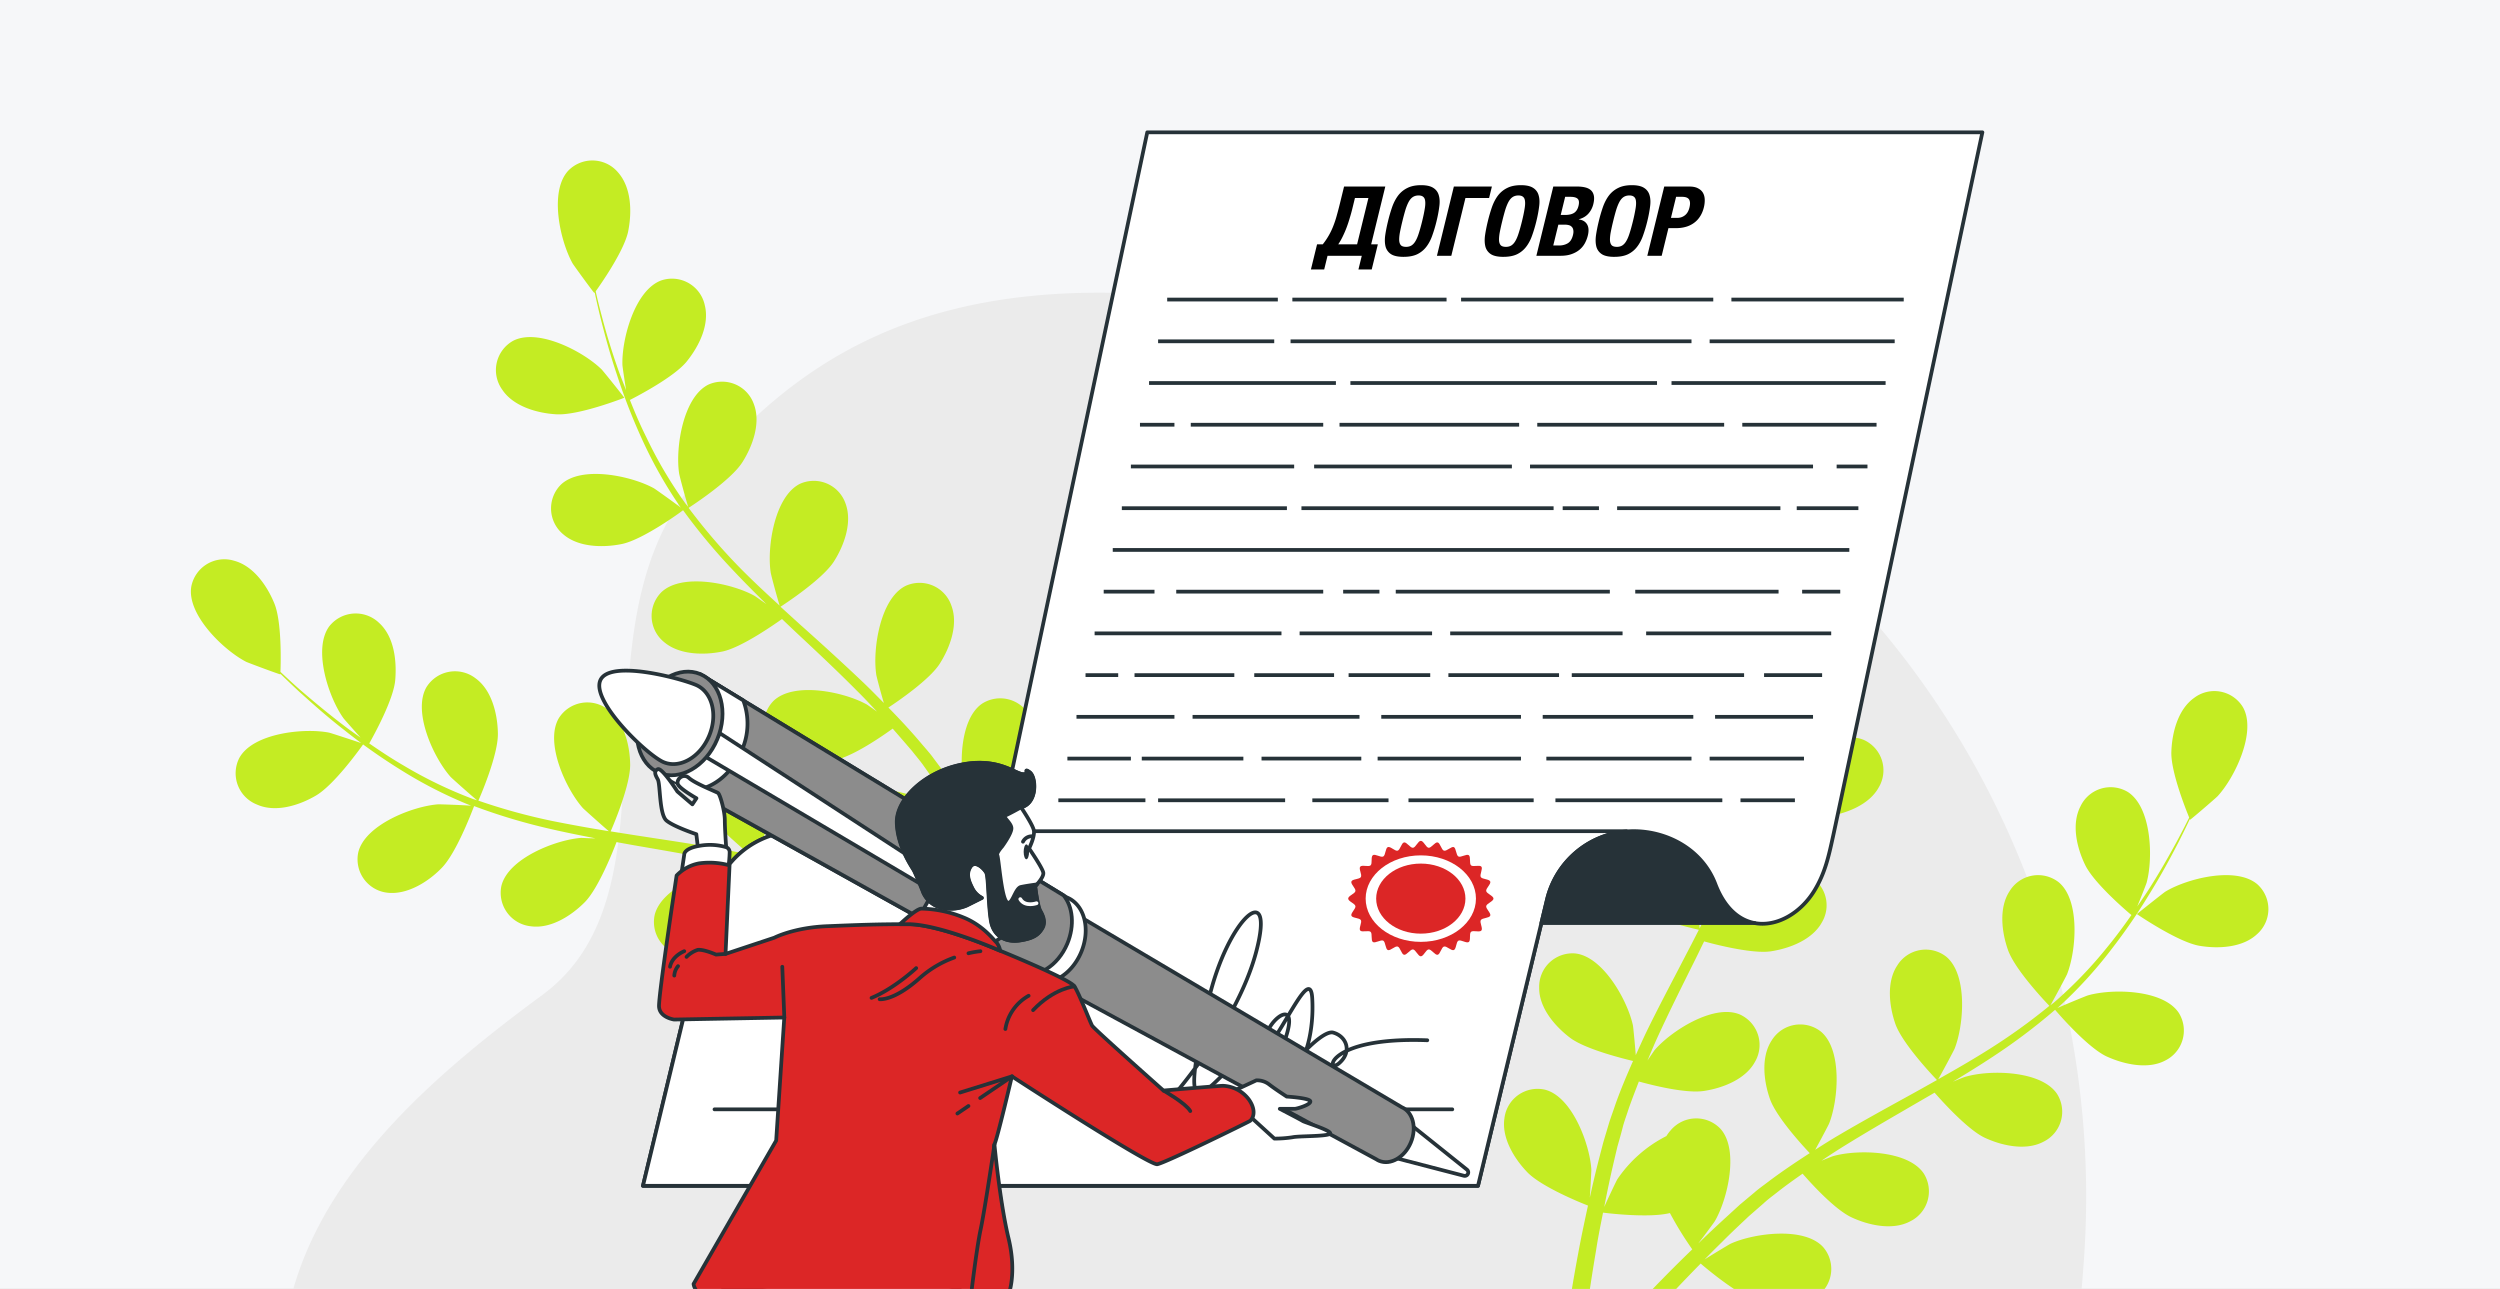
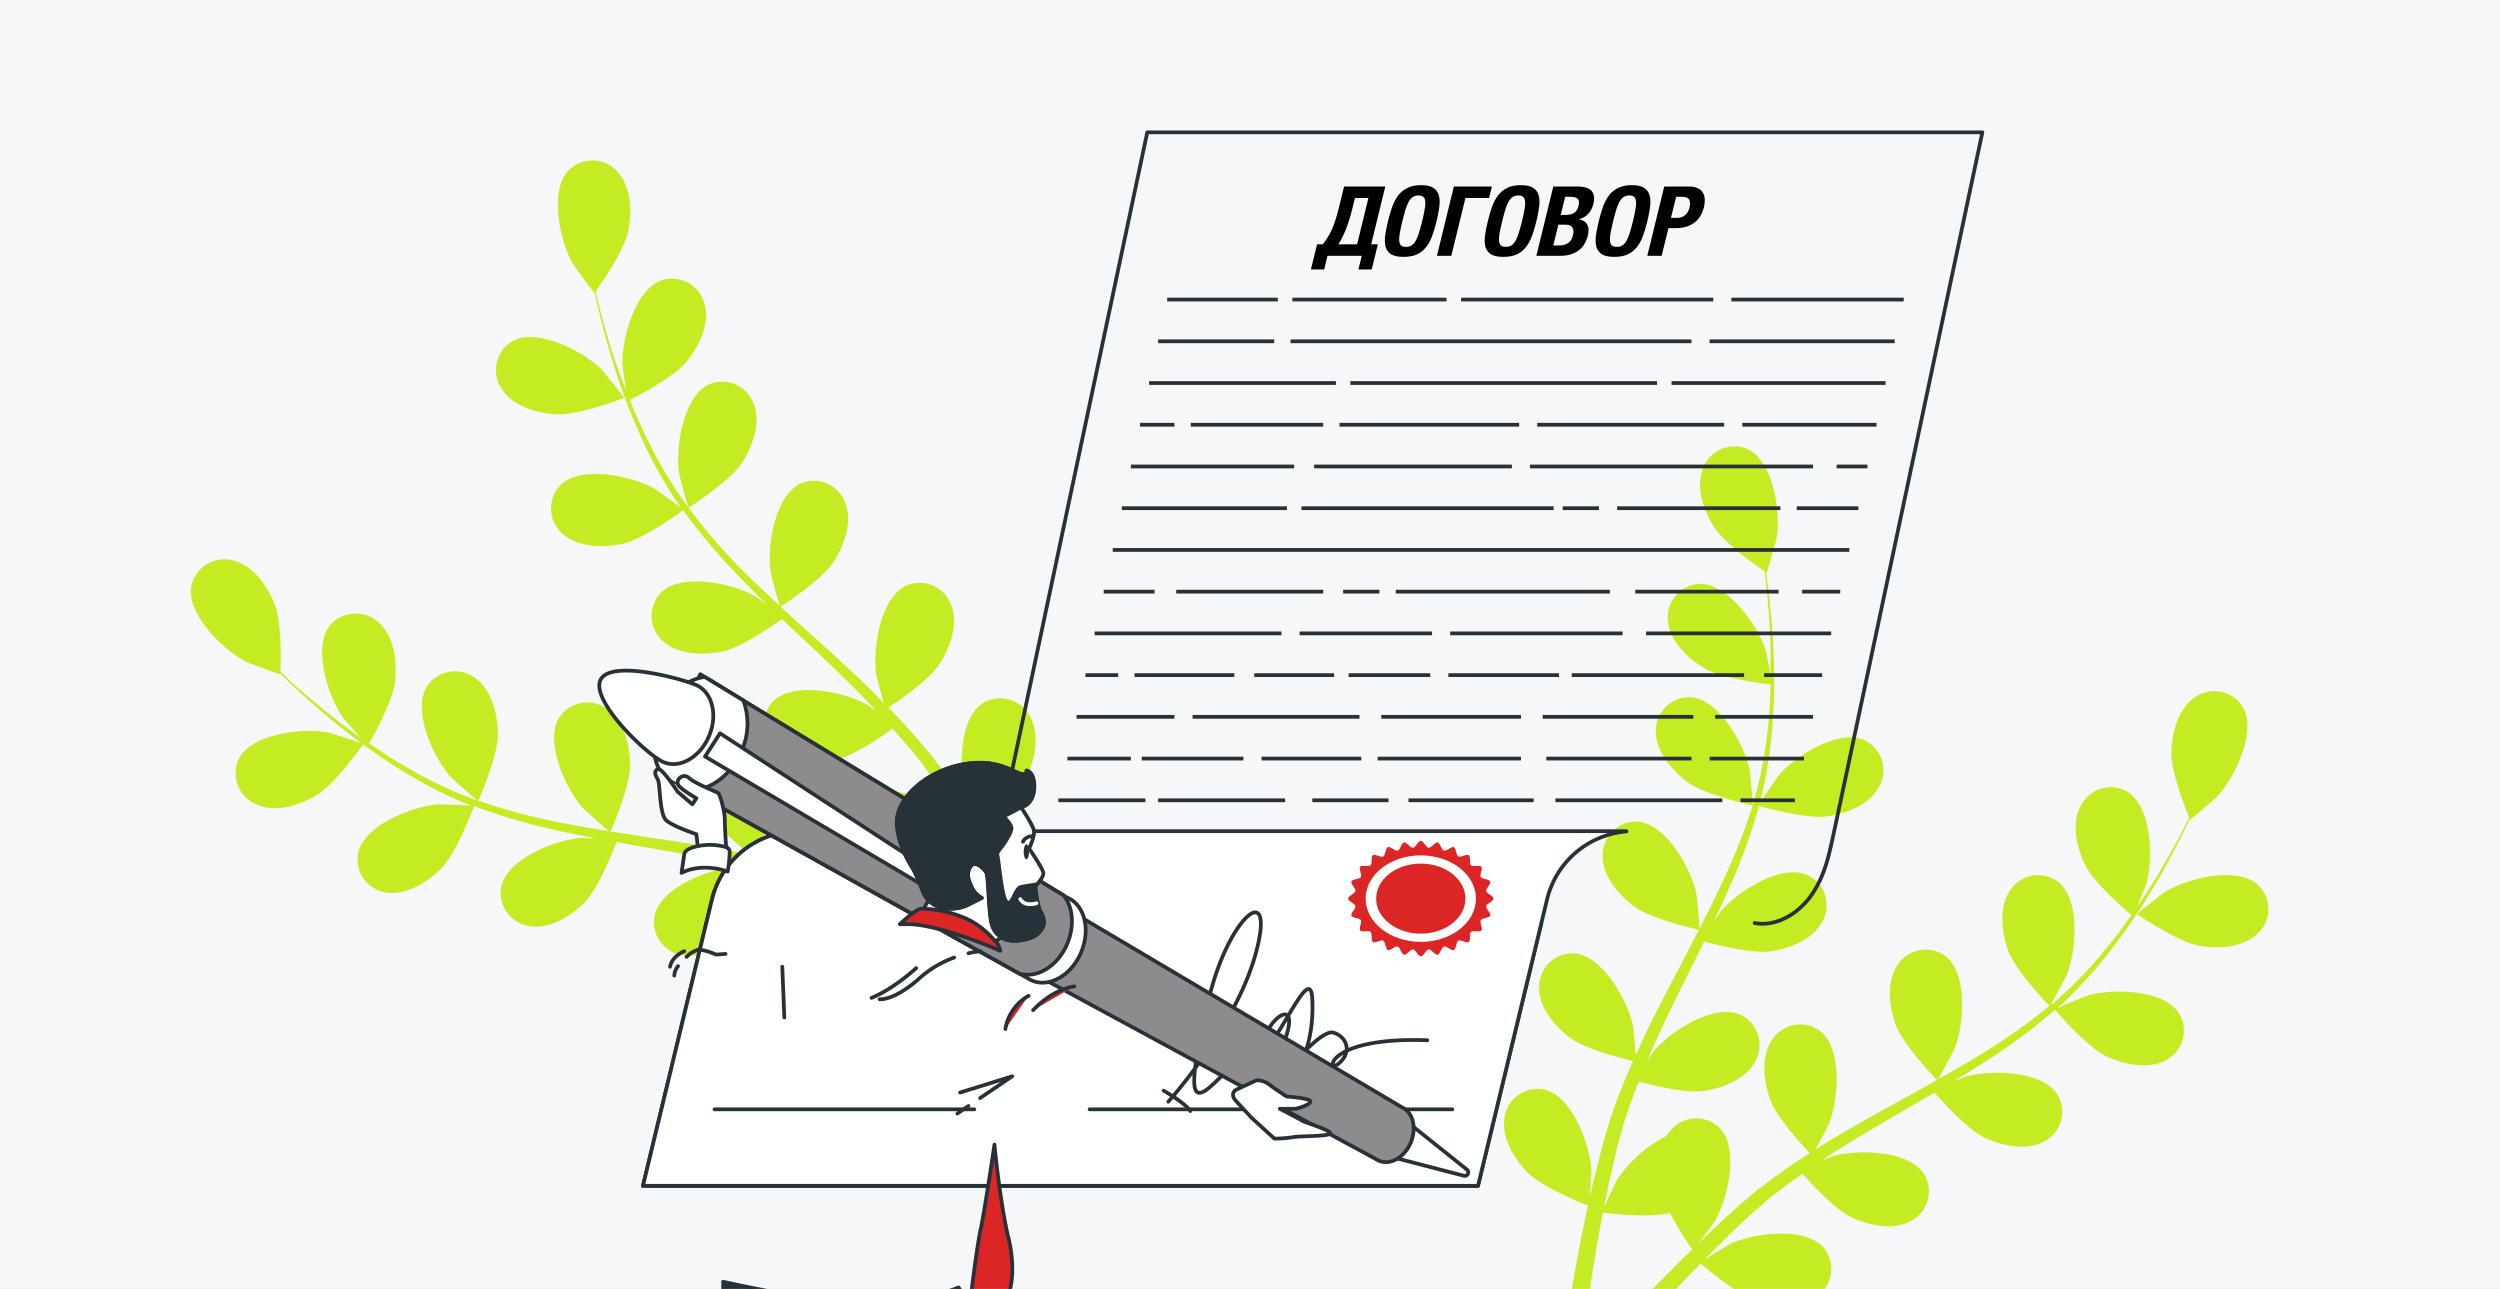
<svg xmlns="http://www.w3.org/2000/svg" width="739" height="381" fill="none">
  <rect width="100%" height="100%" fill="#808080" stroke="none" />
  <g clip-path="url(#a)">
    <path fill="#F6F7F9" d="M0 0h739v381H0z" />
    <g clip-path="url(#b)">
-       <path d="M616.085 371.207c6.658-99.793-43.76-195.325-131.124-244.001a260.025 260.025 0 0 0-51.572-21.808c-139.836-42.172-191.997-6.659-228.62 37.733-36.624 44.393-2.22 119.859-44.392 150.934-42.173 31.074-93.224 75.466-72.138 140.945 21.087 65.478 73.247 108.761 122.079 104.322 48.831-4.44 99.882-62.149 134.286-24.416 34.404 37.733 144.275 74.357 216.412 11.098 38.555-33.805 51.428-100.26 55.069-154.807z" fill="#EBEBEB" />
      <path fill-rule="evenodd" clip-rule="evenodd" d="M607.483 298.497c.705.843 9.566 11.16 15.253 13.797 5.044 2.299 12.126 3.924 17.277 1.211a9.878 9.878 0 0 0 5.436-10.274 9.874 9.874 0 0 0-1.42-3.86c-4.645-6.929-19.683-7.19-26.842-5.135-.506.138-6.822 2.744-9.045 3.755l.215-.168a128.458 128.458 0 0 0 15.514-16.863 173.903 173.903 0 0 0 11.604-16.863c3.342-5.38 6.071-10.454 8.447-15.053a276.81 276.81 0 0 0 3.388-6.914l.076.169c.046.138 7.726-6.485 8.156-6.96 5.058-5.473 11.589-19.024 7.48-26.275a9.864 9.864 0 0 0-6.593-4.604 9.873 9.873 0 0 0-7.832 1.829c-4.798 3.403-6.561 10.286-6.745 15.989-.184 5.703 4.155 16.679 5.274 19.392a255.958 255.958 0 0 1-3.68 7.113c-2.468 4.507-5.304 9.55-8.737 14.839-.564.865-1.174 1.753-1.788 2.646a220.79 220.79 0 0 0-1.156 1.693c1.15-2.79 2.668-6.638 2.775-7.037 1.962-7.189 1.518-22.166-5.473-26.765a9.847 9.847 0 0 0-7.971-1.051 9.866 9.866 0 0 0-6.101 5.236c-2.714 5.227-1.15 12.079 1.364 17.307 2.514 5.227 11.666 13.137 13.689 14.839-2.222 3.173-4.583 6.392-7.235 9.612a126.619 126.619 0 0 1-15.683 16.264l-1.042.813c.797-1.318 4.722-8.661 4.936-9.198 2.729-6.929 3.94-21.921-2.499-27.21a9.866 9.866 0 0 0-14.455 2.606c-3.266 4.905-2.376 12.11-.537 17.353 2.042 5.974 11.633 15.946 12.244 16.581l.02.021a175.79 175.79 0 0 1-18.319 13.138c-4.722 2.974-9.612 5.779-14.548 8.554 1.012-1.687 4.645-8.524 4.86-9.045 2.728-6.914 3.939-21.906-2.515-27.21a9.863 9.863 0 0 0-7.804-1.905 9.867 9.867 0 0 0-6.636 4.526c-3.265 4.906-2.376 12.111-.537 17.354 2.116 5.901 11.482 15.697 12.264 16.51-.628.352-1.255.706-1.883 1.06-1.612.908-3.225 1.817-4.847 2.711-1.218.674-2.438 1.346-3.657 2.019-6.158 3.397-12.309 6.789-18.31 10.321-2.483 1.441-4.89 2.974-7.297 4.507 1.441-2.591 3.955-7.328 4.124-7.772 2.744-6.914 3.955-21.906-2.499-27.21a9.89 9.89 0 0 0-14.456 2.621c-3.25 4.906-2.391 12.08-.536 17.353 1.854 5.274 9.55 13.674 11.757 16.004-3.955 2.561-7.894 5.197-11.619 7.972-.549.426-1.111.843-1.672 1.259-1.052.781-2.1 1.559-3.05 2.389l-4.415 3.695a649.74 649.74 0 0 1-3.285 3.016c-1.717 1.57-3.382 3.092-5.024 4.649-.842.784-1.642 1.557-2.442 2.329-.481.465-.962.929-1.451 1.396 1.855-2.392 4.706-6.239 4.92-6.623 3.756-6.438 7.221-21.063 1.656-27.271a9.865 9.865 0 0 0-7.432-3.076 9.886 9.886 0 0 0-7.254 3.474 11.28 11.28 0 0 0-1.303 1.748 38.453 38.453 0 0 0-14.517 12.785c-.245.398-2.683 5.519-3.863 8.171.46-2.346.92-4.676 1.441-7.098.674-3.203 1.465-6.548 2.241-9.834l.212-.897c.099-.352.2-.704.3-1.055.424-1.486.848-2.973 1.233-4.509.308-1.235.708-2.406 1.109-3.583.217-.634.434-1.271.638-1.921.83-2.393 1.768-4.822 2.707-7.256l.359-.93c3.526.966 13.72 3.618 19.224 2.79 5.503-.828 12.279-3.418 15.084-8.584a9.87 9.87 0 0 0-1.119-11.572 9.867 9.867 0 0 0-3.311-2.44c-7.696-3.265-20.389 4.875-25.233 10.532-.153.214-1.058 1.533-2.1 3.066l.226-.537c1.042-2.471 2.079-4.93 3.223-7.389 3.072-6.646 6.384-13.304 9.714-19.996l1.277-2.569c.349-.696.691-1.405 1.032-2.112.425-.881.85-1.759 1.283-2.61 2.882.813 14.241 3.772 19.745 2.928 5.503-.843 12.279-3.418 15.084-8.6a9.855 9.855 0 0 0-4.445-13.996c-7.681-3.28-20.374 4.86-25.218 10.517-.168.199-1.241 1.763-2.422 3.51 1.978-4.124 3.894-8.278 5.672-12.448a174.802 174.802 0 0 0 7.803-21.952l.26.071c2.137.582 14.256 3.882 20.067 2.995 5.503-.828 12.279-3.418 15.085-8.584a9.87 9.87 0 0 0 .91-7.988 9.86 9.86 0 0 0-5.341-6.008c-7.695-3.281-20.388 4.859-25.232 10.516-.338.46-4.17 6.055-5.473 8.125v-.261a129.335 129.335 0 0 0 3.679-22.581 175.34 175.34 0 0 0 .383-20.465c-.184-6.316-.736-12.095-1.272-17.215-.307-2.79-.644-5.319-.981-7.665l.153.092c.123.092 2.867-9.658 2.974-10.301 1.196-7.359-.828-22.259-8.263-26.061a9.854 9.854 0 0 0-8.039-.199 9.848 9.848 0 0 0-5.512 5.856c-2.146 5.488.199 12.218 3.189 17.062 2.989 4.844 12.662 11.62 15.084 13.26.307 2.453.598 5.074.858 7.971.43 5.105.889 10.884.889 17.185v5.243c-.551-2.959-1.41-7.021-1.532-7.405-2.331-7.036-11.007-19.3-19.347-19.3a9.886 9.886 0 0 0-9.427 11.252c.674 5.856 5.748 10.716 10.731 13.69 4.982 2.974 16.969 4.507 19.606 4.813-.107 3.879-.291 7.864-.736 12.019a128.159 128.159 0 0 1-4.139 22.212c-.061.207-.138.418-.214.629-.077.211-.154.422-.215.628-.031-1.517-.828-9.811-.935-10.378-1.548-7.281-8.815-20.45-17.108-21.308a9.861 9.861 0 0 0-9.882 6.103 9.847 9.847 0 0 0-.726 4.045c0 5.887 4.767 11.406 9.198 14.778 4.932 3.733 17.981 6.721 19.325 7.029l.097.023a175.8 175.8 0 0 1-8.262 21.155c-2.3 5.074-4.829 10.117-7.42 15.161-.092-1.978-.828-9.673-.935-10.225-1.548-7.282-8.799-20.45-17.092-21.308a9.846 9.846 0 0 0-7.576 2.699 9.852 9.852 0 0 0-3.033 7.449c-.076 5.886 4.691 11.405 9.122 14.778 4.982 3.786 18.196 6.775 19.3 7.021-.322.625-.643 1.254-.965 1.886-.847 1.657-1.7 3.327-2.577 4.981a1783.444 1783.444 0 0 1-3.399 6.539c-2.753 5.278-5.51 10.564-8.113 15.858-1.066 2.171-2.046 4.342-3.03 6.521l-.573 1.266c-.214-2.943-.735-8.293-.827-8.753-1.549-7.281-8.815-20.45-17.108-21.308a9.868 9.868 0 0 0-7.571 2.705 9.863 9.863 0 0 0-3.037 7.443c-.077 5.887 4.66 11.405 9.121 14.778 4.461 3.372 15.559 6.132 18.625 6.868-1.916 4.338-3.756 8.676-5.289 13.045-.245.742-.506 1.483-.767 2.222-.407 1.155-.812 2.304-1.149 3.435l-.492 1.65c-.386 1.297-.771 2.587-1.148 3.869l-.459 1.775c-.814 3.141-1.587 6.129-2.285 9.139a225.392 225.392 0 0 0-.784 3.429c-.136.609-.272 1.217-.412 1.829.215-3.02.46-7.803.46-8.247-.429-7.435-5.61-21.554-13.674-23.654a9.864 9.864 0 0 0-10.691 4.542 9.85 9.85 0 0 0-1.327 3.89c-.889 5.81 2.912 11.987 6.775 15.973 4.262 4.415 16.388 9.259 17.921 9.842-.935 4.292-1.824 8.492-2.576 12.432a585.964 585.964 0 0 0-3.066 17.66l4.952 3.234c.812-5.794 1.793-12.524 3.066-20.005.489-3.255 1.169-6.689 1.866-10.208l.203-1.028c1.549.199 13.644 1.655 19.776.122a100.8 100.8 0 0 0 6.607 10.731 417.836 417.836 0 0 0-9.014 8.952c-5.917 6.025-11.007 11.574-15.192 16.173l4.599 3.066a497.935 497.935 0 0 1 14.165-15.759 467.044 467.044 0 0 1 7.925-8.232c1.227 1.073 11.191 9.535 17.062 11.237 5.35 1.533 12.586 1.993 17.292-1.533a9.861 9.861 0 0 0 4.172-6.879 9.861 9.861 0 0 0-2.333-7.7c-5.641-6.147-20.541-4.077-27.302-1.011-.444.199-5.288 3.142-7.741 4.675l.844-.853a325.265 325.265 0 0 1 4.276-4.267c2.262-2.289 4.694-4.579 7.08-6.825l.891-.84 4.339-3.786c.985-.922 2.022-1.719 3.074-2.529.471-.361.944-.726 1.417-1.104 2.076-1.635 4.296-3.204 6.527-4.78l.525-.371c2.407 2.744 9.458 10.577 14.502 12.923 5.043 2.345 12.11 3.924 17.307 1.165a9.877 9.877 0 0 0 4.016-14.134c-4.629-6.929-19.668-7.19-26.827-5.135-.23.061-1.701.659-3.433 1.364a194.612 194.612 0 0 1 7.251-4.691c5.736-3.545 11.657-6.987 17.603-10.444 1.331-.774 2.664-1.549 3.996-2.326 1.022-.582 2.044-1.179 3.067-1.775.51-.298 1.021-.596 1.532-.892 2.023 2.315 9.811 10.991 14.87 13.337 5.058 2.345 12.125 3.924 17.322 1.165a9.882 9.882 0 0 0 5.161-6.171 9.873 9.873 0 0 0-1.144-7.963c-4.645-6.929-19.684-7.174-26.843-5.135-.26 0-2.008.72-3.955 1.532 3.925-2.36 7.803-4.752 11.59-7.25a175.417 175.417 0 0 0 18.625-14.012zm24.278-28.23c1.185.797 12.321 8.283 18.415 9.313 5.489.936 12.724.583 17.016-3.449a9.87 9.87 0 0 0 .138-14.686c-6.3-5.472-20.879-1.747-27.24 2.116-.552.337-8.447 6.638-8.432 6.638l.103.068zM130.535 256.594c4.172-4.208 8.632-15.783 9.488-18.004v-.001l.119-.306a174.748 174.748 0 0 0 22.442 6.725c4.341 1.015 8.756 1.883 13.154 2.747l.296.058c-1.358 0-2.629-.063-3.435-.103a12.703 12.703 0 0 0-.85-.031c-7.474.576-21.558 6.052-23.537 14.199a9.947 9.947 0 0 0 1.709 7.906 9.953 9.953 0 0 0 7.014 4.026c5.861.807 11.99-3.151 15.929-7.128 3.939-3.978 8.281-14.872 9.377-17.754l5.207.941 1.532.264c7.845 1.352 15.663 2.699 23.312 4.232 2.863.577 5.668 1.249 8.473 1.922-.741 0-1.428-.017-2.007-.032-.921-.023-1.567-.039-1.72.032-7.455.557-21.559 6.033-23.519 14.199a9.943 9.943 0 0 0 1.695 7.905 9.928 9.928 0 0 0 7.009 4.027c5.88.788 11.99-3.17 15.948-7.128 3.959-3.958 7.859-13.834 9.166-17.293l1.149.307c2.485.664 4.975 1.329 7.305 2.095.474.156.937.303 1.393.448 1.395.442 2.727.865 4.102 1.473l5.419 2.075c.486.208.976.415 1.467.624l.652.276c2.711 1.149 5.457 2.313 8.045 3.5.496.221.984.436 1.469.649 1.751.771 3.44 1.514 5.141 2.387-2.844-.595-8.435-1.671-8.916-1.71-7.474-.576-22.231 2.709-25.42 10.472a9.918 9.918 0 0 0 3.115 11.266 9.906 9.906 0 0 0 3.706 1.838c5.764 1.691 12.316-1.287 16.832-4.611 4.938-3.67 11.394-15.122 12.182-16.563a485.737 485.737 0 0 1 10.337 5.015c7.205 3.593 13.45 6.975 18.849 9.915l3.286-4.42a507.129 507.129 0 0 0-19.964-9.972 442.865 442.865 0 0 0-11.624-5.303 105.71 105.71 0 0 0 2.497-12.413c6.284-.691 17.293-6.283 18.619-7.013 2.056 3.382 4.035 6.706 5.764 9.876 3.843 6.61 7.071 12.624 9.8 17.831l3.535-4.784c-2.594-4.669-5.63-9.896-9.069-15.583a440.041 440.041 0 0 0-6.763-10.818c1.21-1.076 10.99-9.895 13.45-15.525 2.248-5.13 3.708-12.278.826-17.447a9.915 9.915 0 0 0-14.276-3.842c-6.879 4.803-6.86 19.925-4.65 27.092.115.423 2.036 4.842 3.285 7.686l-.549-.853a196.343 196.343 0 0 0-2.41-3.682c-1.411-2.273-2.979-4.504-4.603-6.816l-.001-.002a477.361 477.361 0 0 1-1.775-2.539l-3.478-4.631c-.81-1.146-1.774-2.262-2.749-3.392-.365-.423-.732-.848-1.093-1.277-3.017-3.574-6.226-7.033-9.608-10.472 2.69-1.768 12.163-8.224 15.18-12.97 3.016-4.746 5.533-11.528 3.458-17.101a9.928 9.928 0 0 0-9.509-6.793 9.922 9.922 0 0 0-4.037.895c-7.513 3.708-9.78 18.657-8.704 26.074 0 .461 1.441 5.764 2.267 8.55l-1.205-1.22-.002-.002c-1.612-1.634-3.227-3.27-4.903-4.869-6.072-5.764-12.393-11.529-18.676-17.12l-5.765-5.246c.961-.614 12.374-8.05 15.775-13.354 2.998-4.707 5.515-11.528 3.459-17.12a9.948 9.948 0 0 0-5.427-5.908 9.939 9.939 0 0 0-8.023.029c-7.532 3.708-9.799 18.657-8.704 26.074 0 .557 2.075 8.07 2.671 9.953-4.208-3.843-8.339-7.686-12.278-11.721a175.453 175.453 0 0 1-14.642-17.178l.036-.023c.84-.546 12.421-8.07 15.835-13.427 2.998-4.707 5.515-11.528 3.459-17.101a9.951 9.951 0 0 0-2.086-3.532 9.932 9.932 0 0 0-11.364-2.366c-7.532 3.708-9.78 18.657-8.704 26.074 0 .576 2.229 8.665 2.728 10.106-.117-.15-.241-.297-.366-.444l-.001-.001c-.162-.192-.326-.386-.478-.592a127.522 127.522 0 0 1-11.529-19.522c-1.921-3.843-3.439-7.455-4.88-11.068 2.363-1.21 13.142-6.84 16.812-11.394 3.67-4.553 6.764-10.875 5.323-16.62a9.923 9.923 0 0 0-4.769-6.533 9.914 9.914 0 0 0-8.047-.807c-7.897 2.844-11.779 17.466-11.529 24.979 0 .403.615 4.515 1.095 7.513-.336-.876-.683-1.757-1.026-2.629v-.002c-.305-.773-.606-1.539-.895-2.288a193.473 193.473 0 0 1-5.15-16.525c-.749-2.824-1.402-5.399-1.921-7.82 1.71-2.402 8.493-12.144 9.607-17.773 1.115-5.63.98-12.778-2.94-17.293a9.931 9.931 0 0 0-14.756-.615c-5.765 6.168-2.402 20.924 1.268 27.457.326.558 6.321 8.8 6.398 8.685l.115-.154c.5 2.345 1.057 4.823 1.73 7.552 1.268 4.995 2.767 10.644 4.803 16.678a177.871 177.871 0 0 0 7.475 19.214c3.183 7 6.976 13.706 11.336 20.041l.173.211c-1.921-1.499-7.532-5.495-7.993-5.764-6.552-3.632-21.328-6.841-27.457-1.134a9.935 9.935 0 0 0 .672 14.757c4.458 3.843 11.759 3.977 17.293 2.844 6.168-1.269 17.293-9.339 18.1-9.992a174.304 174.304 0 0 0 15.026 18.004c2.892 3.088 5.916 6.093 8.919 9.077l.001.001.687.683c-1.729-1.23-3.286-2.325-3.516-2.46-6.552-3.65-21.328-6.859-27.458-1.133a9.946 9.946 0 0 0-2.951 7.528 9.935 9.935 0 0 0 3.624 7.228c4.458 3.843 11.759 3.978 17.293 2.844 5.533-1.133 15.102-7.839 17.619-9.607l3.843 3.651c6.168 5.764 12.336 11.528 18.215 17.466 1.749 1.716 3.403 3.472 5.053 5.224l.001.001.98 1.038c-1.537-1.095-2.844-2.017-3.055-2.132-6.533-3.651-21.328-6.841-27.458-1.134a9.943 9.943 0 0 0-2.942 7.532 9.95 9.95 0 0 0 3.634 7.225c4.439 3.843 11.74 3.977 17.293 2.843 5.553-1.133 14.18-7.186 17.158-9.319 1.922 2.21 3.843 4.42 5.765 6.668.409.528.828 1.043 1.247 1.558.798.982 1.596 1.963 2.327 3.034l3.362 4.708.915 1.379.001.001c1.747 2.632 3.518 5.301 5.137 7.9a432.063 432.063 0 0 1 3.843 6.187c-2.037-2.075-6.13-6.052-6.495-6.36a38.773 38.773 0 0 0-18.157-6.994 10.901 10.901 0 0 0-1.922-1.21 9.922 9.922 0 0 0-8.051-.743 9.92 9.92 0 0 0-5.937 5.489c-3.093 7.801 5.284 20.386 11.067 25.151.346.288 4.381 2.921 6.956 4.535-.612-.263-1.218-.529-1.827-.796a184.788 184.788 0 0 0-3.149-1.356c-2.886-1.246-5.814-2.409-8.892-3.63l-1.599-.636-5.457-1.921c-1.148-.44-2.388-.802-3.633-1.165a85.368 85.368 0 0 1-2.132-.641c-4.477-1.307-9.088-2.441-13.738-3.459 1.268-2.978 5.591-13.585 5.495-19.214-.096-5.63-1.767-12.701-6.552-16.179a9.933 9.933 0 0 0-14.545 2.556c-4.227 7.243 2.133 20.963 7.128 26.535.308.365 4.343 3.958 6.591 5.899l-1.265-.27h-.001c-2.38-.509-4.756-1.016-7.188-1.441-6.63-1.19-13.36-2.218-20.079-3.245-1.634-.25-3.268-.499-4.9-.751l-7.686-1.211c.461-1.037 5.88-13.546 5.765-19.829-.097-5.591-1.768-12.701-6.553-16.178a9.92 9.92 0 0 0-7.841-1.962 9.935 9.935 0 0 0-6.704 4.517c-4.227 7.244 2.133 20.963 7.109 26.554.385.404 6.187 5.592 7.686 6.841a451.719 451.719 0 0 1-16.716-3.017 175.893 175.893 0 0 1-21.847-6.014l.004-.009c.27-.614 5.932-13.477 5.76-19.936-.096-5.591-1.767-12.7-6.552-16.178a9.934 9.934 0 0 0-14.545 2.555c-4.227 7.244 2.133 20.963 7.128 26.555.385.422 6.649 5.995 7.84 6.917-.166-.055-.338-.107-.513-.16-.251-.076-.506-.153-.755-.244a127.753 127.753 0 0 1-20.464-9.876c-3.612-2.094-6.955-4.323-10.164-6.533 1.307-2.325 7.205-12.969 7.686-18.772.48-5.803-.365-12.816-4.727-16.813a9.958 9.958 0 0 0-7.588-2.812 9.952 9.952 0 0 0-7.169 3.754c-4.995 6.744-.173 21.136 4.17 27.169.162.244 1.593 1.851 3.144 3.593.65.731 1.321 1.484 1.928 2.171l-.84-.592-.002-.001c-1.173-.826-2.358-1.66-3.442-2.481-5.092-3.843-9.511-7.551-13.45-10.933-2.19-1.922-4.15-3.747-5.957-5.438.115-2.94.384-14.814-1.768-20.136-2.152-5.323-6.225-11.202-11.95-12.72a9.927 9.927 0 0 0-11.051 3.861 9.937 9.937 0 0 0-1.593 3.824c-1.345 8.282 9.607 18.792 16.217 22.193.576.288 10.107 3.843 10.126 3.708v-.173c1.71 1.672 3.555 3.44 5.61 5.342 3.843 3.459 8.186 7.359 13.22 11.26a173.782 173.782 0 0 0 5.05 3.88c-2.219-.738-9.02-2.996-9.566-3.092-7.34-1.422-22.385.134-26.44 7.474a9.933 9.933 0 0 0 5.246 13.815c5.457 2.44 12.413.231 17.255-2.594 5.345-3.028 12.985-13.656 14.07-15.187a173.067 173.067 0 0 0 11.198 7.559 129.664 129.664 0 0 0 20.501 10.453l.25.096c-2.44-.192-9.319-.442-9.838-.404-7.474.577-21.577 6.053-23.537 14.2a9.921 9.921 0 0 0 .007 4.132 9.925 9.925 0 0 0 8.697 7.8c5.879.634 12.086-3.324 15.929-7.302zm47.264-147.432c.462.442 6.86 8.416 6.726 8.416-.02.019-13.643 5.361-20.233 4.88-5.592-.346-12.605-2.363-15.852-7.301a9.914 9.914 0 0 1 3.228-14.411c7.378-3.843 20.79 3.17 26.131 8.416z" fill="#C4EC23" />
-       <path d="M518.673 272.855c6.559 1.221 13.717-2.985 17.757-9.744 3.074-5.071 4.15-10.077 5.404-15.814 1.41-6.26 43.652-205.939 44.162-208.18H339.131L295.38 245.698l-2.042 9.422a17.907 17.907 0 0 1-2.22 5.549l-1.487 2.475a16.645 16.645 0 0 1-23.726 5.076 16.652 16.652 0 0 1-5.717-6.885 26.35 26.35 0 0 0-23.65-15.604h-.921a26.4 26.4 0 0 0-25.17 20.209l-20.387 84.59h246.831l18.734-77.687" fill="#fff" />
      <path d="M518.673 272.855c6.559 1.221 13.717-2.985 17.757-9.744 3.074-5.071 4.15-10.077 5.404-15.814 1.41-6.26 43.652-205.939 44.162-208.18H339.131L295.38 245.698l-2.042 9.422a17.907 17.907 0 0 1-2.22 5.549l-1.487 2.475a16.645 16.645 0 0 1-23.726 5.076 16.652 16.652 0 0 1-5.717-6.885 26.35 26.35 0 0 0-23.65-15.604h-.921a26.4 26.4 0 0 0-25.17 20.209l-20.387 84.59h246.831l18.734-77.687" stroke="#263238" stroke-width="1.11" stroke-linecap="round" stroke-linejoin="round" />
      <path d="M511.803 88.55h50.94M431.897 88.55h74.546M382.022 88.55h45.58M345.021 88.55h32.706M505.366 100.891h54.702M381.49 100.891h118.516M342.336 100.891h34.326M494.102 113.221h63.281M399.18 113.221h90.637M339.661 113.221h55.235M515.022 125.551h39.687M454.415 125.551h55.246M395.962 125.551h53.093M351.991 125.551h39.154M336.975 125.551h10.188M542.911 137.892h9.112M452.273 137.892h83.658M388.46 137.892h58.453M334.289 137.892h48.265M531.114 150.222h18.223M478.021 150.222h48.265M461.929 150.222h10.72M384.708 150.222h74.534M331.615 150.222h48.798M328.93 162.563h217.732M532.712 174.893h11.264M483.381 174.893h42.361M412.586 174.893h63.281M397.038 174.893h10.721M347.696 174.893h43.449M326.254 174.893h15.016M486.6 187.223h54.702M428.679 187.223h50.951M384.165 187.223h39.154M323.568 187.223h55.235M521.459 199.564h17.158M464.614 199.564h50.94M428.146 199.564h32.705M398.648 199.564h24.128M370.759 199.564h23.594M335.366 199.564h29.499M320.883 199.564h9.655M506.976 211.894h28.954M456.024 211.894h44.515M408.303 211.894h41.296M352.523 211.894h49.342M318.209 211.894h28.955M505.366 224.235h27.89M457.101 224.235h42.905M407.226 224.235h42.372M372.91 224.235h29.488M337.509 224.235h30.031M315.522 224.235h18.767M514.489 236.565h16.081M459.786 236.565h49.331M416.349 236.565h37.001M387.927 236.565h22.518M342.336 236.565h37.545M312.848 236.565h25.736" stroke="#263238" stroke-width="1.11" stroke-miterlimit="10" />
      <path d="M480.751 245.698v.078a26.372 26.372 0 0 0-23.45 20.132l-20.41 84.623H190.06l20.398-84.623a26.4 26.4 0 0 1 25.17-20.21h245.123z" fill="#fff" stroke="#263238" stroke-width="1.11" stroke-linecap="round" stroke-linejoin="round" />
-       <path d="M518.673 272.855h-63.048l1.676-6.947a26.447 26.447 0 0 1 23.45-20.132 28.464 28.464 0 0 1 2.164-.089c9.988 0 20.254 5.472 24.127 15.615 2.73 7.17 7.025 10.688 11.631 11.553z" fill="#263238" stroke="#263238" stroke-width="1.11" stroke-linecap="round" stroke-linejoin="round" />
      <path d="M441.474 265.62c0 .821-2.009 1.431-2.153 2.219-.144.788 1.487 2.098 1.198 2.841-.288.744-2.386.611-2.796 1.31-.411.699.699 2.453.177 3.074-.521.622-2.452-.155-3.063.388-.61.544 0 2.542-.666 3.008-.666.466-2.352-.777-3.063-.4-.71.378-.599 2.475-1.354 2.775-.754.3-2.131-1.265-2.907-1.043-.777.222-1.11 2.297-1.887 2.441-.777.145-1.842-1.664-2.652-1.587-.811.078-1.499 2.042-2.309 2.042s-1.531-1.975-2.319-2.042c-.788-.066-1.865 1.732-2.642 1.587-.777-.144-1.109-2.219-1.897-2.441-.788-.222-2.165 1.343-2.897 1.043-.733-.3-.666-2.397-1.354-2.775-.688-.377-2.419.855-3.063.4-.644-.455-.089-2.486-.677-3.008-.588-.521-2.553.211-3.063-.388-.511-.599.588-2.397.189-3.085-.4-.688-2.509-.555-2.797-1.299-.289-.743 1.343-2.053 1.187-2.841-.155-.788-2.142-1.387-2.142-2.219 0-.833 1.998-1.421 2.142-2.22.145-.799-1.476-2.086-1.187-2.841.288-.755 2.375-.599 2.797-1.299.421-.699-.711-2.452-.189-3.074.521-.621 2.464.156 3.063-.388.599-.544 0-2.542.677-3.008.677-.466 2.342.777 3.063.389.721-.389.599-2.464 1.354-2.775.755-.311 2.12 1.276 2.897 1.054.776-.221 1.109-2.297 1.897-2.441.788-.144 1.831 1.665 2.642 1.587.81-.078 1.498-2.053 2.319-2.053s1.521 1.975 2.309 2.053c.787.078 1.875-1.742 2.652-1.587.777.155 1.11 2.22 1.887 2.441.776.222 2.219-1.342 2.907-1.054.688.289.655 2.408 1.354 2.775.699.366 2.409-.844 3.063-.389.655.455.089 2.475.666 3.008.577.533 2.564-.222 3.063.388.5.611-.588 2.397-.177 3.074.41.677 2.508.566 2.796 1.31.289.744-1.354 2.042-1.198 2.83.155.788 2.153 1.409 2.153 2.22z" fill="#DC2626" />
      <path d="M419.99 278.416c9.003 0 16.303-5.724 16.303-12.785s-7.3-12.785-16.303-12.785c-9.004 0-16.303 5.724-16.303 12.785s7.299 12.785 16.303 12.785z" fill="#fff" />
      <path d="M419.989 275.985c7.287 0 13.195-4.636 13.195-10.354 0-5.719-5.908-10.355-13.195-10.355-7.288 0-13.196 4.636-13.196 10.355 0 5.718 5.908 10.354 13.196 10.354z" fill="#DC2626" />
      <path d="M429.289 327.924H322.104M288.011 327.924h-76.798M345.354 325.66s20.231-22.407 26.002-44.392c5.771-21.986-8.423-10.066-14.094 14.316-5.671 24.382-5.671 30.631 0 26.092a58.87 58.87 0 0 0 11.642-13.573 44.363 44.363 0 0 0 1.975-3.441c2.22-4.539-5.105-1.698-6.814 7.369-1.709 9.067 8.512-3.962 11.342-8.501s8.512-6.803 3.973 5.105c-4.539 11.909-11.342 9.633-5.105 1.698 6.237-7.935 13.051-24.415 13.617-15.315.566 9.1-1.709 19.266-6.259 22.13-4.55 2.863 8.501-13.041 12.474-11.909 3.973 1.132 5.671 5.671 1.698 9.079-3.973 3.407-3.973-7.947 26.092-6.815" stroke="#263238" stroke-width="1.11" stroke-linecap="round" stroke-linejoin="round" />
      <path d="m416.994 332.44 16.647 13.317a1.034 1.034 0 0 1-.228 1.738 1.034 1.034 0 0 1-.682.06l-21.086-5.471 5.349-9.644z" fill="#fff" stroke="#263238" stroke-width="1.11" stroke-linecap="round" stroke-linejoin="round" />
      <path d="m414.298 327.257-97.263-57.588-10.865 18.489 100.704 54.547c.248.175.517.32.799.433 3.329 1.398 7.535-1.021 9.366-5.416 1.832-4.395.6-9.078-2.741-10.465z" fill="#8C8C8C" stroke="#263238" stroke-width="1.11" stroke-linecap="round" stroke-linejoin="round" />
      <path d="M319.598 281.466c-2.841 6.803-9.344 10.566-14.527 8.401a8.365 8.365 0 0 1-1.421-.776l-99.693-55.557-8.124-4.539-.999-.544.255-.61 11.431-27.368.489-1.11 1.32.799 11.387 6.936 95.643 58.176c5.238 2.12 7.08 9.4 4.239 16.192z" fill="#fff" stroke="#263238" stroke-width="1.11" stroke-linecap="round" stroke-linejoin="round" />
      <path d="m314.404 264.686-94.688-57.599-11.387-6.936-1.32-.799-.489 1.109-11.431 27.368-.255.611.999.543 8.124 4.54 97.407 54.28c5.194 1.543 11.365-2.219 14.139-8.878 2.22-5.361 1.631-10.91-1.099-14.239z" fill="#8C8C8C" stroke="#263238" stroke-width="1.11" stroke-linecap="round" stroke-linejoin="round" />
      <path d="M203.956 233.534c5.916.244 12.208-4.351 15.294-11.675a19.438 19.438 0 0 0 .466-14.816l-11.387-6.937a12.8 12.8 0 0 0-1.809.367c-4.694 1.32-9.178 5.416-11.597 11.22-2.42 5.804-2.22 11.886.166 16.147.221.388.47.759.744 1.11" fill="#fff" />
      <path d="M203.956 233.534c5.916.244 12.208-4.351 15.294-11.675a19.438 19.438 0 0 0 .466-14.816l-11.387-6.937a12.8 12.8 0 0 0-1.809.367c-4.694 1.32-9.178 5.416-11.597 11.22-2.42 5.804-2.22 11.886.166 16.147.221.388.47.759.744 1.11" stroke="#263238" stroke-width="1.11" stroke-linecap="round" stroke-linejoin="round" />
      <path d="m212.834 216.765 73.958 48.132a2.221 2.221 0 0 1 .743 2.841 2.214 2.214 0 0 1-2.219 1.142 2.24 2.24 0 0 1-.833-.276l-76.077-44.981 4.428-6.858z" fill="#fff" stroke="#263238" stroke-width="1.11" stroke-linecap="round" stroke-linejoin="round" />
-       <path d="M212.026 218.518c-3.33 8.046-11.098 12.496-17.191 9.933-6.093-2.564-8.368-11.165-5.017-19.255 3.352-8.091 11.098-12.497 17.191-9.933 6.093 2.564 8.379 11.209 5.017 19.255z" fill="#8C8C8C" stroke="#263238" stroke-width="1.11" stroke-linecap="round" stroke-linejoin="round" />
      <path d="M209.617 217.519c-2.63 6.304-8.667 9.8-13.473 7.769-4.805-2.031-21.33-17.835-18.711-24.138 2.619-6.304 23.439-.711 28.244 1.298 4.806 2.009 6.593 8.756 3.94 15.071zM365.356 322.152l6.004-2.797a5.792 5.792 0 0 1 3.796 1.199c1.797 1.398 5.193 3.595 5.193 3.595s6.792.4 6.992 1.399c.2.998-3.995 2.219-4.594 2.219h-4.44s6.193 3.208 6.792 3.607c.6.4 9.201 2.997 8.002 3.796-1.199.799-9.2.599-10.998.998a34.297 34.297 0 0 1-5.394.4l-6.792-6.193-4.805-5.205s-1.554-1.82.244-3.018zM214.654 250.403s-.4-5.405-.4-8.002c0-2.597-1.398-7.591-1.997-7.99-.6-.4-6.792-2.797-8.59-4.44-1.798-1.642-4.007.6-3.208 1.998.8 1.398 5.405 3.995 5.405 3.995l-1.198 1.798-4.44-3.795s-4.594-7.192-5.793-6.593c-1.198.6-.799 1.598 0 2.997.799 1.398.4 10.388 2.597 12.208 2.198 1.82 8.801 4.006 8.801 4.006l.599 4.994s6.193.4 6.992.599c.799.2 1.232-1.775 1.232-1.775z" fill="#fff" stroke="#263238" stroke-width="1.11" stroke-linecap="round" stroke-linejoin="round" />
      <path d="m201.46 258.027.799-5.393s-.2-1.798 4.439-2.597a17.258 17.258 0 0 1 7.991.399c.284.112.529.303.707.551.177.248.278.543.292.848a34.36 34.36 0 0 1-.6 5.793s-7.224-2.83-13.628.399z" fill="#fff" stroke="#263238" stroke-width="1.11" stroke-linecap="round" stroke-linejoin="round" />
      <path d="m286.648 385.244 1.675 4.684s7.014 13.317 12.031 23.061c5.016 9.744 10.354 30.409 12.03 32.418 1.676 2.008 1.332 4.672.333 7.68-.999 3.007-9.023 55.49-9.023 56.822 0 1.331-.666 1.331.333 3.007.999 1.676 1.343 7.014 1.343 7.014a14.963 14.963 0 0 1-8.024 4.018c-5.349.998-15.715.998-15.715.998s-1.331-6.348-.999-7.346c.333-.999 1.343-7.358 1.343-7.358s3.33-16.381 2.664-24.727c-.666-8.346 1.01-27.079 1.676-29.077.462-2.189.685-4.421.666-6.659l-1.998-3.673v-2.741s-16.048-16.381-22.396-22.729c-6.348-6.348-12.696-14.039-12.696-14.039s-7.358 32.761-9.367 39.775c-2.009 7.014-3.007 9.988-4.339 12.031-1.332 2.042-15.038 20.054-20.054 27.412-5.017 7.358-12.697 20.387-12.697 20.387-.02 1.899.092 3.798.333 5.682.333 1.332-3.329 6.348-3.329 6.348l-1.343 1.332s-8.024-8.024-11.031-8.69c-3.008-.666-9.356.333-9.356.333s4.017-11.02 5.016-13.318c.999-2.297 10.355-26.069 13.029-30.752 2.675-4.684 4.684-14.039 9.367-17.757 4.684-3.718 9.988-8.024 9.988-8.024l-.665-37.423-.666-10.365a33.768 33.768 0 0 1-1.01-8.024v-6.659s30.419 7.014 45.502 6.348c15.082-.666 24.06-4.672 24.06-4.672l3.319 4.683z" fill="#263238" stroke="#263238" stroke-width="1.11" stroke-linecap="round" stroke-linejoin="round" />
-       <path d="M295.004 280.778s-17.39-7.591-26.58-7.591c-9.189 0-14.194.2-23.994.599-9.799.4-15.537 3.396-15.537 3.396l-14.427 4.795 1.187-26.169a22.428 22.428 0 0 0-8.989-.6 12.357 12.357 0 0 0-6.659 3.596s-5.394 35.58-5.194 38.777c.2 3.196 4.439 3.795 4.439 3.795l32.584-.599-2.397 36.379-24.416 42.373s.2 6.592 20.188 13.195c19.987 6.604 44.569 4.439 52.16 2.397 7.592-2.042 19.744-10.987 20.743-12.385.999-1.398 0-8.601 0-11.597 0-2.997-4.994-31.386-4.195-32.784.799-1.398 5.194-20.187 5.194-20.187s40.574 26.38 42.971 25.98c2.397-.399 26.78-12.385 27.39-12.785.611-.399 2.22-2.597-.2-6.204a10.07 10.07 0 0 0-7.768-4.195c-1.199 0-17.591 1.399-17.591 1.399s-20.531-18.201-21.097-19.2c-.566-.999-3.796-9.389-5.194-11.586-1.398-2.198-22.618-10.799-22.618-10.799z" fill="#DC2626" stroke="#263238" stroke-width="1.11" stroke-linecap="round" stroke-linejoin="round" />
      <path d="M343.97 322.396s6.57 3.74 7.879 6.037l-7.879-6.037z" fill="#DC2626" />
      <path d="M343.97 322.396s6.57 3.74 7.879 6.037" stroke="#263238" stroke-width="1.11" stroke-linecap="round" stroke-linejoin="round" />
      <path d="M317.589 291.577s-6.004.477-12.208 7.025l12.208-7.025z" fill="#DC2626" />
      <path d="M317.589 291.577s-6.004.477-12.208 7.025" stroke="#263238" stroke-width="1.11" stroke-linecap="round" stroke-linejoin="round" />
      <path d="M304.06 294.351a13.77 13.77 0 0 0-6.87 9.822" fill="#DC2626" />
      <path d="M304.06 294.351a13.77 13.77 0 0 0-6.87 9.822M231.844 300.766l-.599-14.983.599 14.983zM289.733 324.582l9.467-6.426-15.393 4.795M283.008 329.155l3.263-2.22M282.076 283.053a31.086 31.086 0 0 0-10.055 5.927c-7.768 6.991-11.997 6.392-11.997 6.392M289.811 281.178a26.73 26.73 0 0 0-3.529.61M270.823 286.172s-6.404 6.004-13.196 8.801M200.428 285.595a4.853 4.853 0 0 0-1.11 2.785M214.455 281.977l-2.796.2s-3.596-1.598-5.394-1.399a8.129 8.129 0 0 0-3.329 2.076M202.26 281.178s-3.596 1.398-4.196 4.594" stroke="#263238" stroke-width="1.11" stroke-linecap="round" stroke-linejoin="round" />
      <path d="M293.962 338.344s-2.83 19.199-4.096 25.126c-1.265 5.926-2.963 20.52-2.963 20.52a30.386 30.386 0 0 1 6.559-1.687c3.33-.422 4.65.422 4.65.422s2.542-6.137 0-16.725c-2.541-10.587-4.15-27.656-4.15-27.656z" fill="#DC2626" stroke="#263238" stroke-width="1.11" stroke-linecap="round" stroke-linejoin="round" />
      <path d="m298.401 275.385-5.993 4.195s-7.768-5.194-13.195-6.193c-5.427-.999-8.191-1.199-8.191-1.199l4.196-7.402a19.522 19.522 0 0 0 6.792-8.79c1.797-5.393 3.595-7.591 7.602-5.549 4.006 2.042 5.549 9.989 5.549 14.983s3.24 9.955 3.24 9.955z" fill="#fff" stroke="#263238" stroke-width="1.11" stroke-linecap="round" stroke-linejoin="round" />
      <path d="M301.797 238.606s3.396 4.994 3.795 6.803c.4 1.809-1.398 5.393-1.398 5.393s4.006 5.794 4.206 7.192c.2 1.398-2.408 3.995-2.408 3.995s.599 5.805 1.409 7.203c.811 1.398 1.599 3.396.6 5.194s-2.409 2.996-6.659 3.596c-4.251.599-7.591-1.399-8.39-5.549-.799-4.151-.799-13.196-1.399-14.428-.599-1.232-3.396-3.995-4.794-1.798-1.398 2.198-.399 4.439.599 6.393a6.374 6.374 0 0 0 2.797 2.796l-4.439 2.22a11.91 11.91 0 0 1-8.39.4 7.937 7.937 0 0 1-4.44-4.207c-.199-.599-2.219-5.549-2.796-6.592-.577-1.043-4.806-6.992-5.005-13.995-.2-7.002 8.201-14.982 18.988-17.179 10.788-2.198 15.793 2.597 18.19 2.796 2.397.2 0-1.997 1.998-.599 1.997 1.398 2.53 9.167-2.464 10.366z" fill="#fff" stroke="#263238" stroke-width="1.11" stroke-linecap="round" stroke-linejoin="round" />
      <path d="M305.992 261.989s.222-.222.533-.566c-.81.111-3.241.444-4.728.766-1.798.399-2.597 5.804-4.195 4.439-1.598-1.365-2.397-13.195-2.797-13.795-.399-.599 1.377-2.575 1.377-2.575s2.796-3.795 2.796-5.404-2.796-3.396-1.798-3.796c.999-.399 4.595-2.397 4.595-2.397 4.994-1.199 4.595-8.989 2.597-10.388-1.998-1.398.4.799-1.998.6-2.397-.2-7.391-5.006-18.189-2.797-10.799 2.208-19.189 10.188-18.989 17.18.2 6.991 4.439 12.995 5.005 13.994.566.999 2.597 5.993 2.797 6.593a7.941 7.941 0 0 0 4.439 4.206c2.752.89 5.735.748 8.39-.4l4.439-2.219a6.374 6.374 0 0 1-2.796-2.797c-.999-1.998-2.009-4.195-.6-6.393 1.41-2.197 4.195.6 4.795 1.798.599 1.199.599 10.199 1.398 14.428.799 4.228 4.195 6.192 8.39 5.549 4.195-.644 5.549-1.798 6.659-3.596 1.11-1.798.2-3.796-.599-5.194-.799-1.398-1.521-7.236-1.521-7.236z" fill="#263238" stroke="#263238" stroke-width="1.11" stroke-linecap="round" stroke-linejoin="round" />
      <path d="M304.993 247.207a2.868 2.868 0 0 0-2.597 1.598" stroke="#263238" stroke-width="1.11" stroke-linecap="round" stroke-linejoin="round" />
      <path d="M303.395 253.999c.441 0 .799-.984.799-2.198 0-1.213-.358-2.197-.799-2.197-.442 0-.799.984-.799 2.197 0 1.214.357 2.198.799 2.198z" fill="#263238" />
      <path d="M306.392 266.994s-3.396 1.199-4.794-1.209" stroke="#fff" stroke-width="1.11" stroke-linecap="round" stroke-linejoin="round" />
      <path d="M268.437 273.187c9.189 0 26.58 7.591 26.58 7.591l.665.278a6.038 6.038 0 0 0-1.109-2.475c-.6-.4-3.796-4.994-9.8-7.392a34.288 34.288 0 0 0-12.385-2.596c-1.41 0-5.438 3.706-6.393 4.594h2.442z" fill="#DC2626" stroke="#263238" stroke-width="1.11" stroke-linecap="round" stroke-linejoin="round" />
      <path d="M389.324 72.224h1.682a20.238 20.238 0 0 0 1.903-2.838c.524-.936.964-1.892 1.321-2.866.376-.975.699-1.978.971-3.01.297-1.051.592-2.179.886-3.383l1.22-4.988h12.187l-4.176 17.085h1.977l-1.815 7.424h-3.925l.988-4.041h-10.122l-.988 4.041h-3.924l1.815-7.424zm11.833 0 3.349-13.702h-3.984l-.812 3.325a45.097 45.097 0 0 1-.72 2.58 37.324 37.324 0 0 1-.908 2.752 29.647 29.647 0 0 1-1.161 2.695c-.407.86-.854 1.643-1.341 2.35h5.577zm13.737 3.698c-1.594 0-2.802-.248-3.625-.745a3.816 3.816 0 0 1-1.658-2.15c-.263-.937-.316-2.045-.161-3.326.18-1.299.464-2.742.852-4.328a45.908 45.908 0 0 1 1.25-4.271c.48-1.319 1.08-2.446 1.801-3.383a7.66 7.66 0 0 1 2.716-2.178c1.075-.535 2.41-.803 4.003-.803 1.594 0 2.797.268 3.611.803a3.66 3.66 0 0 1 1.621 2.178c.283.937.332 2.064.147 3.383-.16 1.3-.429 2.723-.808 4.271a40.847 40.847 0 0 1-1.294 4.328c-.451 1.28-1.046 2.39-1.786 3.326a7.47 7.47 0 0 1-2.68 2.15c-1.066.496-2.396.745-3.989.745zm.722-2.953c.629 0 1.164-.133 1.603-.4.463-.288.866-.727 1.207-1.32.366-.611.695-1.395.988-2.35.317-.975.644-2.15.98-3.526.336-1.376.582-2.542.737-3.497.174-.956.228-1.74.161-2.35-.047-.612-.235-1.052-.563-1.32-.303-.286-.77-.43-1.4-.43-.629 0-1.176.144-1.639.43-.439.268-.842.708-1.208 1.32-.346.61-.675 1.394-.988 2.35a64.804 64.804 0 0 0-.943 3.497 63.909 63.909 0 0 0-.773 3.526c-.155.955-.209 1.739-.162 2.35.072.593.259 1.032.563 1.32.328.267.807.4 1.437.4zm14.145-17.83h11.244l-.827 3.383h-6.994l-4.176 17.085h-4.25l5.003-20.468zm14.643 20.783c-1.594 0-2.802-.248-3.625-.745a3.816 3.816 0 0 1-1.658-2.15c-.263-.937-.317-2.045-.161-3.326.18-1.299.464-2.742.851-4.328a46.207 46.207 0 0 1 1.251-4.271c.48-1.319 1.08-2.446 1.801-3.383a7.652 7.652 0 0 1 2.716-2.178c1.075-.535 2.409-.803 4.003-.803 1.593 0 2.797.268 3.61.803a3.658 3.658 0 0 1 1.622 2.178c.283.937.332 2.064.147 3.383-.16 1.3-.43 2.723-.808 4.271a41.083 41.083 0 0 1-1.294 4.328c-.451 1.28-1.046 2.39-1.787 3.326a7.453 7.453 0 0 1-2.68 2.15c-1.065.496-2.395.745-3.988.745zm.721-2.953c.63 0 1.164-.133 1.603-.4.464-.288.866-.727 1.208-1.32.366-.611.695-1.395.988-2.35.317-.975.643-2.15.98-3.526.336-1.376.582-2.542.736-3.497.175-.956.229-1.74.162-2.35-.047-.612-.235-1.052-.563-1.32-.304-.286-.77-.43-1.4-.43-.63 0-1.176.144-1.64.43-.439.268-.841.708-1.207 1.32-.346.61-.676 1.394-.988 2.35a63.884 63.884 0 0 0-.943 3.497 64.026 64.026 0 0 0-.774 3.526c-.155.955-.208 1.739-.161 2.35.071.593.259 1.032.563 1.32.328.267.807.4 1.436.4zm14.028-17.83h7.112c.865 0 1.641.086 2.327.258.706.172 1.275.459 1.708.86.433.402.715.937.847 1.606.131.668.078 1.49-.16 2.465-.271 1.108-.77 2.064-1.498 2.866-.722.784-1.65 1.319-2.782 1.606l-.014.057c1.143.153 1.958.64 2.446 1.462.487.822.563 1.92.227 3.296a9.53 9.53 0 0 1-.885 2.294 6.554 6.554 0 0 1-1.591 1.92c-.643.535-1.426.965-2.352 1.29-.905.325-1.978.488-3.217.488h-7.171l5.003-20.468zm1.642 17.43c1.023 0 1.903-.22 2.639-.66.737-.44 1.251-1.252 1.54-2.437.145-.592.176-1.08.092-1.462-.059-.401-.208-.716-.447-.946-.215-.248-.507-.42-.878-.516a5.063 5.063 0 0 0-1.263-.143h-1.829l-1.507 6.163h1.653zm1.764-9.03c1.181 0 2.085-.201 2.715-.603.653-.42 1.099-1.118 1.337-2.092.239-.975.161-1.663-.233-2.064s-1.122-.602-2.184-.602h-1.534l-1.311 5.36h1.21zm14.639 12.383c-1.593 0-2.801-.248-3.624-.745a3.816 3.816 0 0 1-1.658-2.15c-.263-.937-.317-2.045-.161-3.326.18-1.299.463-2.742.851-4.328a45.9 45.9 0 0 1 1.251-4.271c.48-1.319 1.08-2.446 1.8-3.383a7.664 7.664 0 0 1 2.717-2.178c1.075-.535 2.409-.803 4.003-.803 1.593 0 2.797.268 3.61.803a3.662 3.662 0 0 1 1.622 2.178c.282.937.331 2.064.147 3.383-.16 1.3-.43 2.723-.808 4.271a41.083 41.083 0 0 1-1.294 4.328c-.451 1.28-1.047 2.39-1.787 3.326a7.453 7.453 0 0 1-2.68 2.15c-1.065.496-2.395.745-3.989.745zm.722-2.953c.63 0 1.164-.133 1.603-.4.464-.288.866-.727 1.208-1.32.366-.611.695-1.395.988-2.35.316-.975.643-2.15.979-3.526a46.2 46.2 0 0 0 .737-3.497c.175-.956.229-1.74.162-2.35-.047-.612-.235-1.052-.563-1.32-.304-.286-.771-.43-1.4-.43-.63 0-1.176.144-1.64.43-.439.268-.841.708-1.207 1.32-.347.61-.676 1.394-.988 2.35a63.884 63.884 0 0 0-.943 3.497 63.11 63.11 0 0 0-.774 3.526c-.155.955-.208 1.739-.161 2.35.071.593.259 1.032.563 1.32.328.267.807.4 1.436.4zm14.028-17.83h7.436c1.082 0 1.943.182 2.582.545.663.344 1.151.803 1.464 1.376.312.573.476 1.233.49 1.978a8.494 8.494 0 0 1-.251 2.236c-.262 1.07-.656 1.997-1.182 2.78a6.868 6.868 0 0 1-1.82 1.892 7.48 7.48 0 0 1-2.368 1.118c-.887.249-1.832.373-2.836.373h-2.272l-1.997 8.17h-4.249l5.003-20.468zm3.875 9.26c.845 0 1.585-.25 2.218-.746.652-.497 1.107-1.27 1.364-2.322.252-1.032.218-1.815-.104-2.35-.322-.535-1.014-.803-2.076-.803h-1.771l-1.52 6.22h1.889z" fill="#000" />
    </g>
  </g>
  <defs>
    <clipPath id="a">
      <path fill="#fff" d="M0 0h739v381H0z" />
    </clipPath>
    <clipPath id="b">
      <path fill="#fff" transform="translate(9.956 -12)" d="M0 0h702.088v573H0z" />
    </clipPath>
  </defs>
</svg>